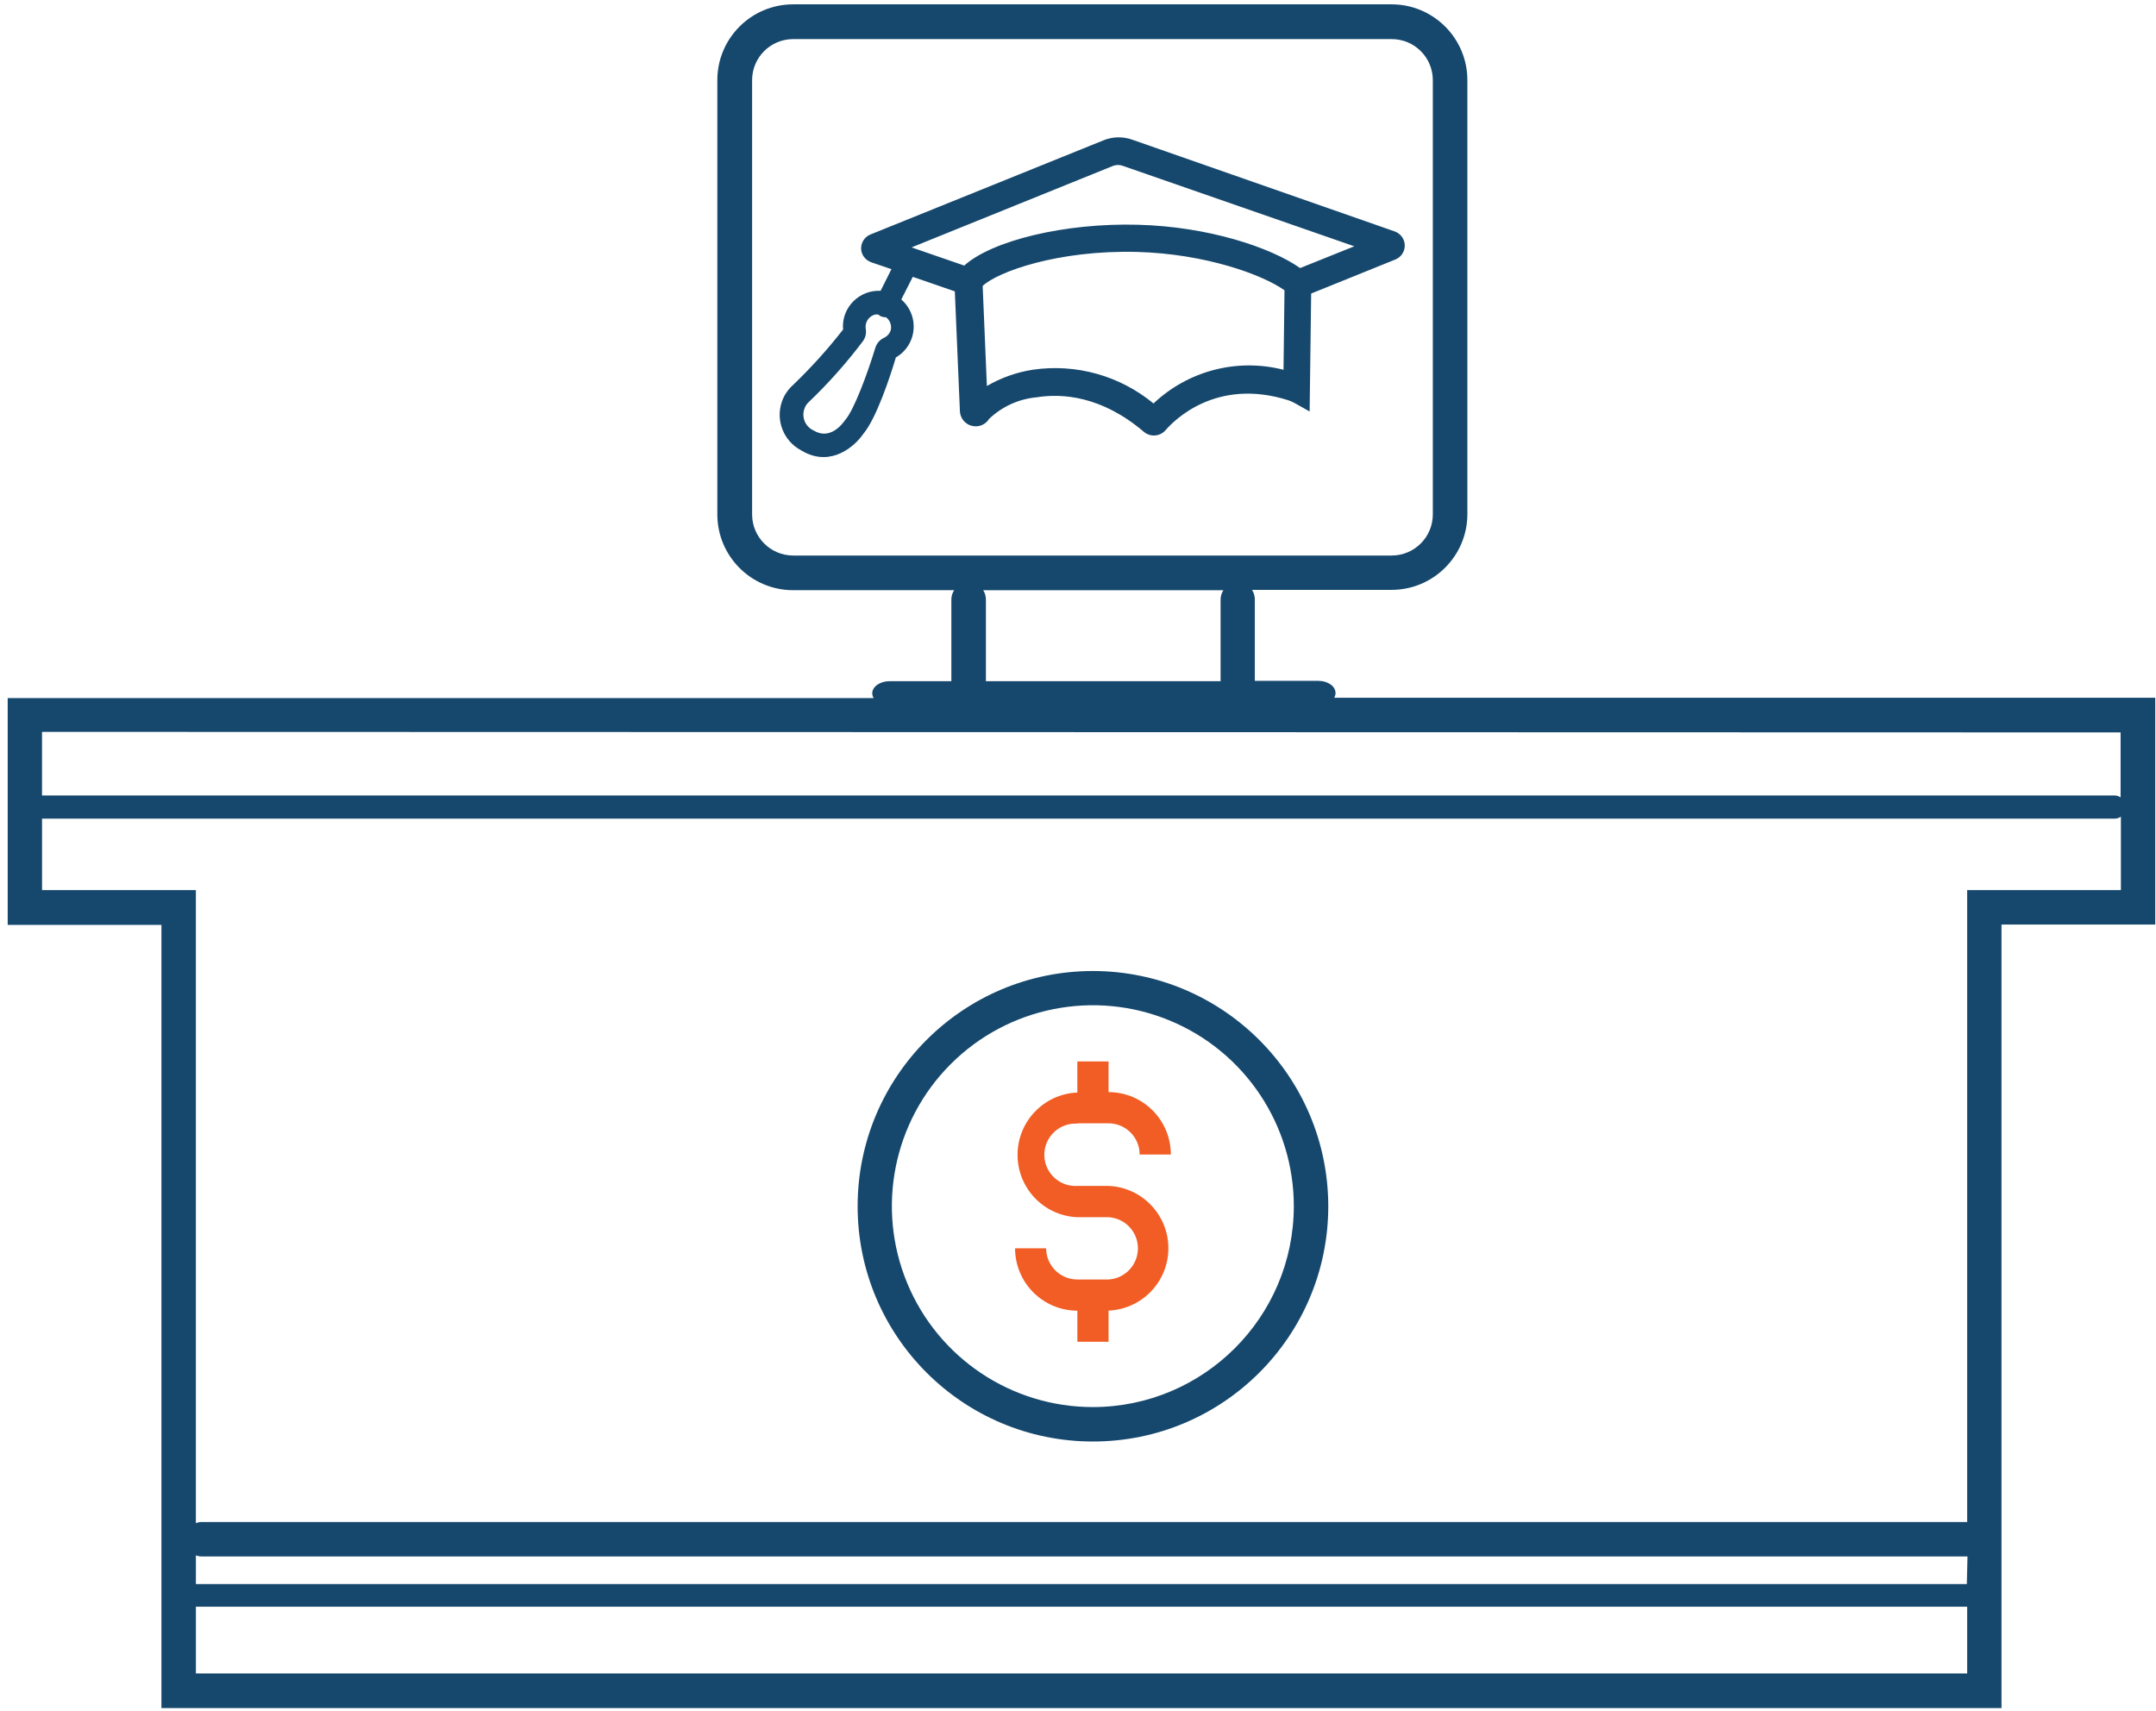
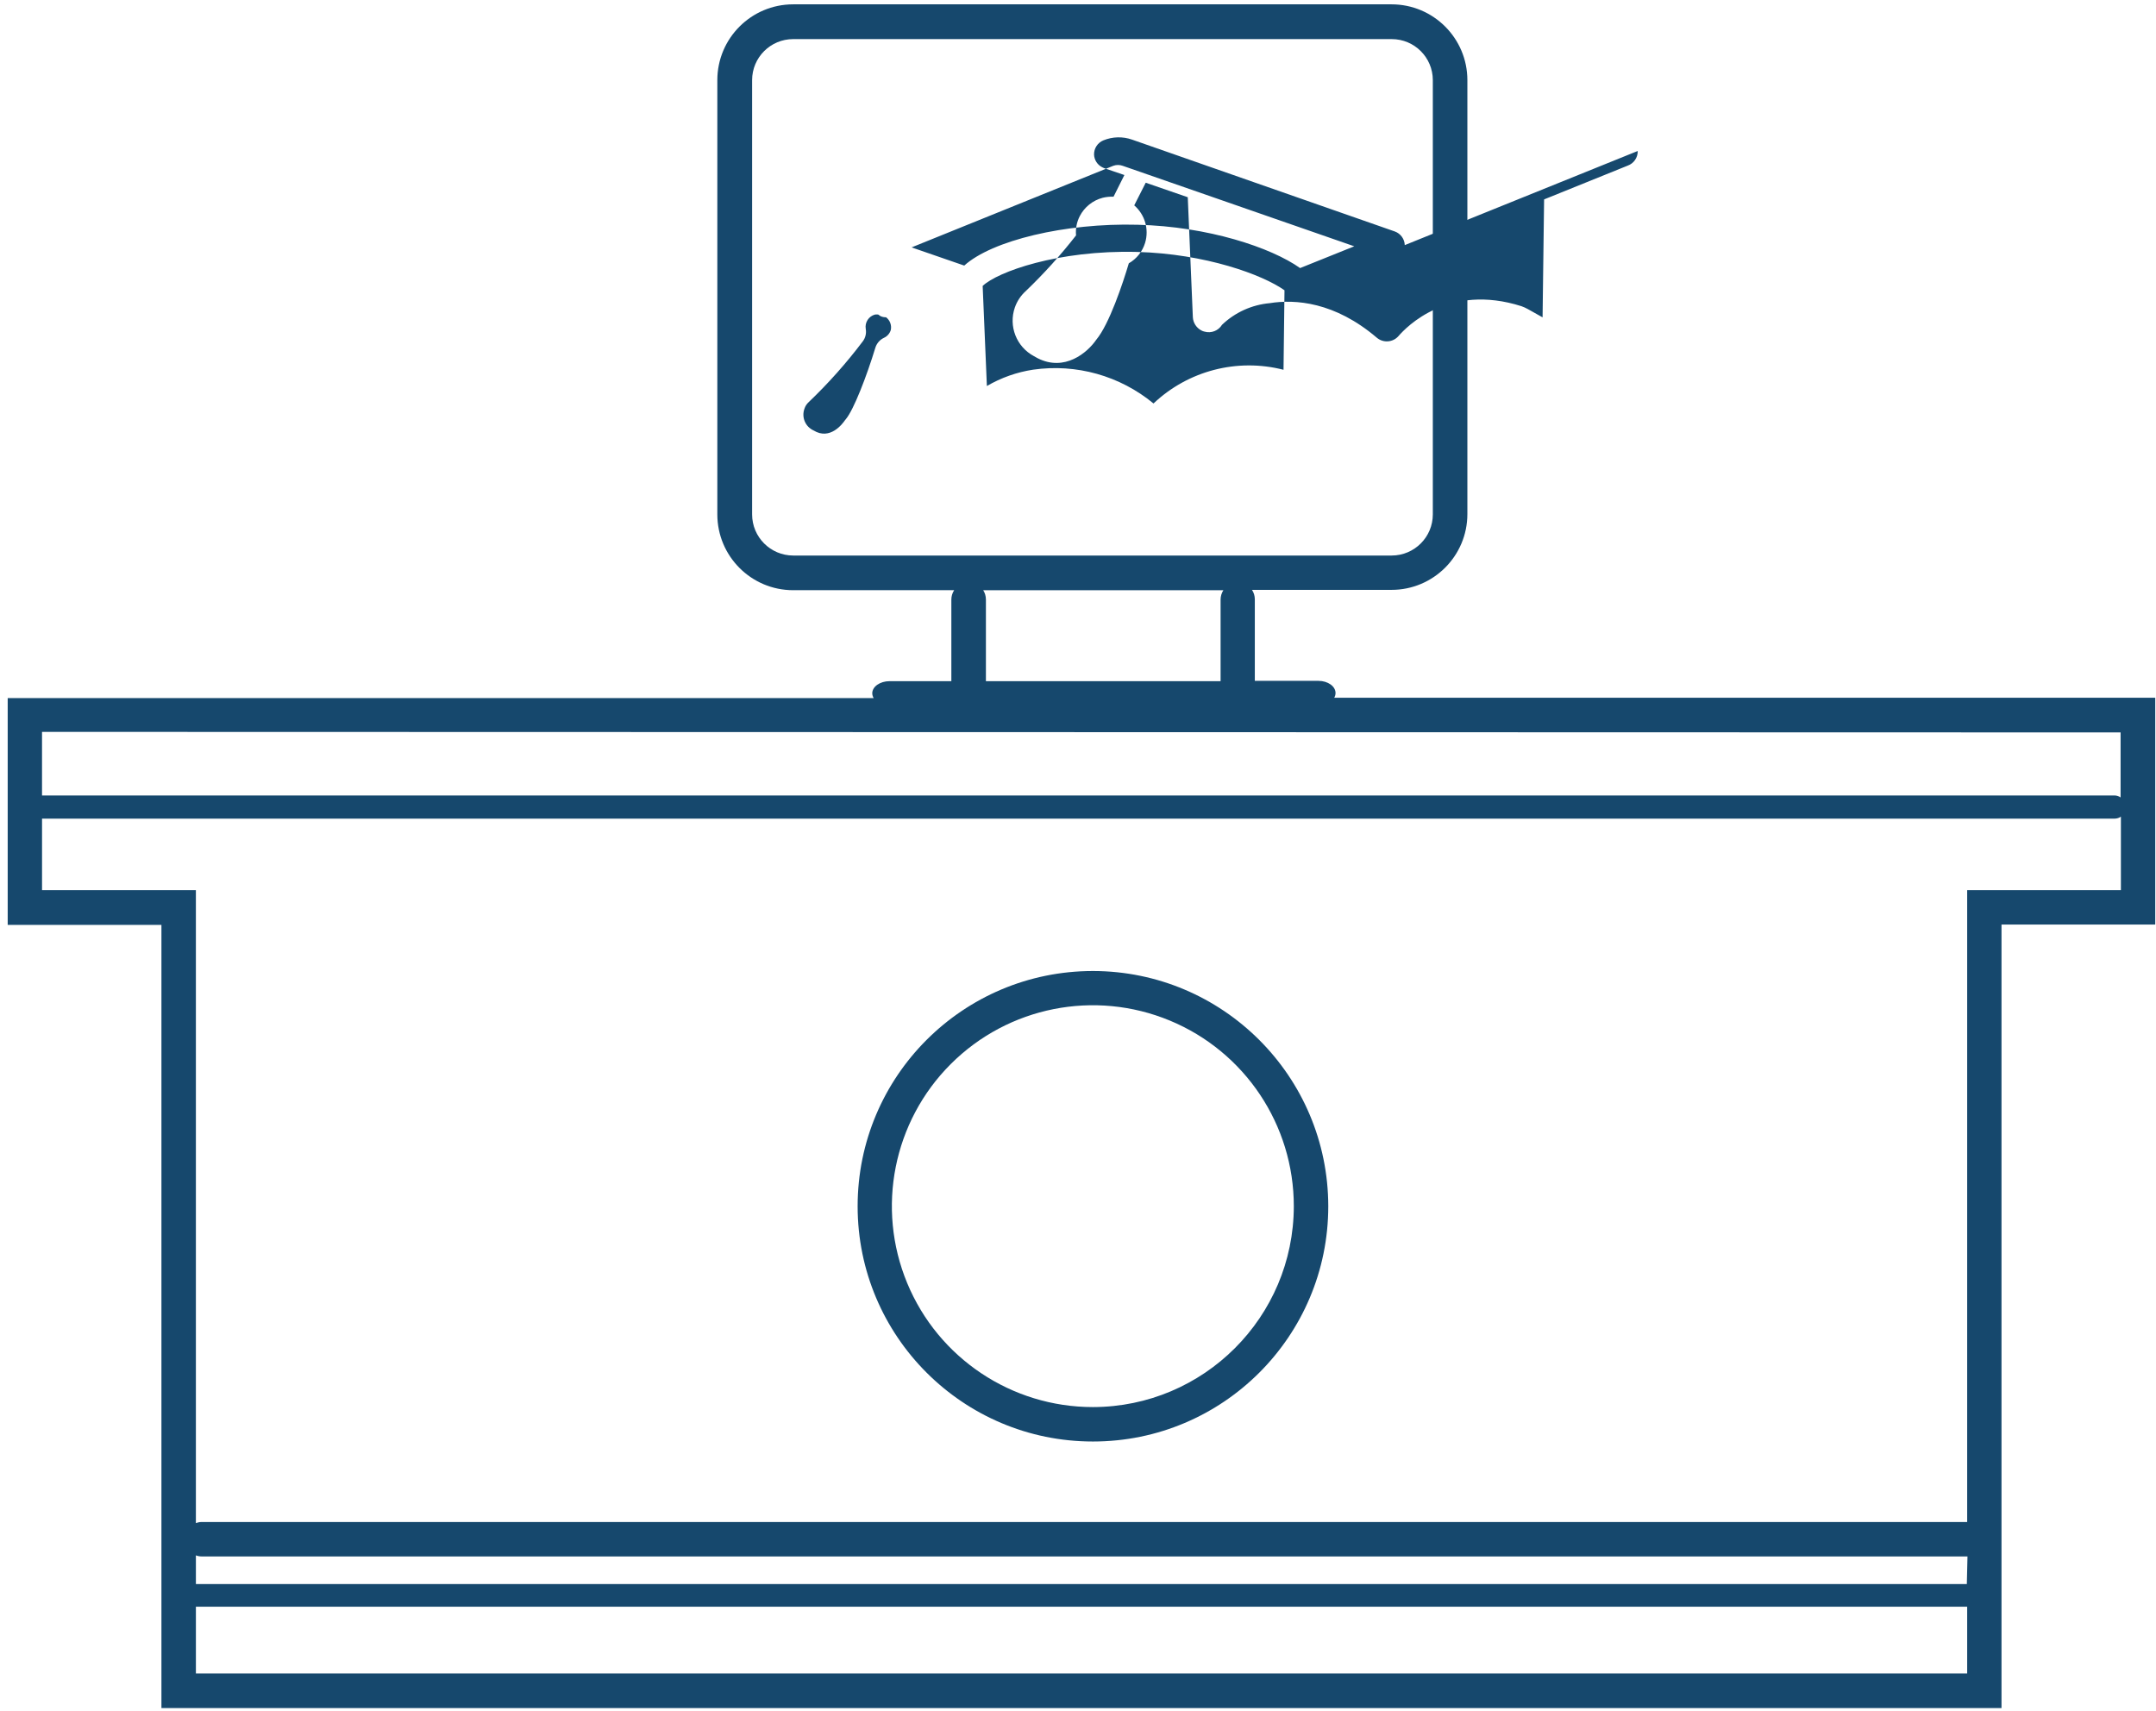
<svg xmlns="http://www.w3.org/2000/svg" width="160" height="127" viewBox="0 0 160 127">
  <g fill="none" fill-rule="evenodd">
    <g fill-rule="nonzero">
      <g>
        <g>
          <g>
-             <path fill="#F15D24" d="M79.952 83.362h2.315c1.276.004 2.308 1.04 2.308 2.315h2.315c0-2.554-2.068-4.626-4.623-4.63v-2.275h-2.315v2.307c-2.48.103-4.438 2.144-4.438 4.626s1.957 4.522 4.438 4.626h2.315c1.224.072 2.18 1.085 2.18 2.31 0 1.226-.956 2.24-2.18 2.312h-2.315c-1.28 0-2.316-1.037-2.316-2.315H75.33c0 2.554 2.068 4.625 4.623 4.63v2.306h2.315V97.26c2.48-.103 4.439-2.143 4.439-4.625s-1.958-4.523-4.439-4.626h-2.315c-.859.05-1.674-.379-2.119-1.115-.444-.735-.444-1.657 0-2.393.445-.736 1.26-1.165 2.119-1.114v-.024z" transform="translate(-381 -3553) translate(0 3205) translate(371 348) translate(10)" />
            <path fill="#16486D" d="M81.11 72.06c-9.645 0-17.464 7.817-17.464 17.459s7.819 17.458 17.464 17.458c9.644 0 17.463-7.816 17.463-17.458-.009-9.638-7.822-17.45-17.463-17.459zm0 32.361c-6.034.004-11.476-3.628-13.786-9.2-2.31-5.573-1.035-11.988 3.231-16.253 4.267-4.266 10.684-5.54 16.258-3.231 5.574 2.31 9.206 7.75 9.203 13.782-.013 8.225-6.68 14.89-14.906 14.902z" transform="translate(-381 -3553) translate(0 3205) translate(371 348) translate(10)" />
            <path fill="#16486D" d="M99.015 51.78c.063-.106.097-.229.097-.353 0-.498-.571-.9-1.27-.9h-4.72v-6.061c-.002-.246-.074-.486-.21-.691h10.356c3.109 0 5.628-2.52 5.628-5.627v-32.2c0-3.107-2.52-5.626-5.628-5.626H58.862c-3.108 0-5.628 2.519-5.628 5.626v32.224c0 3.108 2.52 5.627 5.628 5.627H70.81c-.135.205-.208.445-.209.691v6.061h-4.59c-.7 0-1.28.402-1.28.9.003.125.04.247.105.354H.571v16.831H11.98v58.123h136.555V68.612h11.409V51.781H99.015zm-43.2-13.608V5.948c0-1.682 1.364-3.046 3.047-3.046h44.422c1.683 0 3.048 1.364 3.048 3.046v32.224c0 1.684-1.363 3.05-3.048 3.055H58.862c-1.684-.005-3.047-1.37-3.047-3.055zM72.95 43.8h17.84c-.134.205-.207.445-.208.691v5.908c-.004.05-.004.102 0 .153H73.166c.004-.051.004-.102 0-.153V44.49c0-.255-.075-.504-.217-.715v.024zm84.422 10.554v4.823c-.13-.091-.284-.142-.442-.145H3.119v-4.718l154.252.04zm-11.41 63.202H14.538v-2.13c.133.052.275.079.418.08H146.01l-.048 2.05zm-131.424 6.632v-4.952h131.449v4.952H14.536zm131.449-58.13v46.893H14.955c-.143.001-.285.029-.418.08V66.056H3.12v-5.305h153.833c.158-.004.312-.054.442-.145v5.45h-11.41z" transform="translate(-381 -3553) translate(0 3205) translate(371 348) translate(10)" />
-             <path fill="#16486D" d="M104.25 18.19c-.017-.457-.31-.858-.74-1.013l-19.498-6.816c-.693-.244-1.451-.223-2.13.056l-17.287 6.985c-.425.175-.7.593-.691 1.053.015.4.246.76.603.94l.136.065 1.512.514-.804 1.608c-.27-.011-.541.016-.804.08-.737.192-1.358.69-1.705 1.367-.225.438-.32.932-.273 1.423-1.144 1.468-2.394 2.852-3.739 4.14-.366.33-.642.747-.804 1.213-.481 1.387.12 2.918 1.415 3.609l.274.153c2.002 1.02 3.69-.402 4.357-1.375.957-1.141 1.97-4.18 2.412-5.667.58-.333 1.01-.873 1.206-1.51.308-1.008-.007-2.101-.804-2.79l.853-1.68 3.12 1.077.377 8.898c.021.42.263.795.635.989.075.042.157.072.242.088.493.137 1.018-.07 1.286-.506.965-.923 2.216-1.49 3.546-1.608 1.881-.305 4.824-.096 7.943 2.564.48.406 1.195.352 1.608-.12.587-.683 3.731-3.939 9.126-2.219.161.057.317.127.466.21l1.102.618.113-8.753 6.207-2.508c.455-.163.754-.601.74-1.085zm-38.143 6.302c-.078.256-.263.467-.507.578-.304.142-.534.405-.635.724-.651 2.138-1.608 4.606-2.187 5.305l-.072.088c-.177.258-1.102 1.511-2.332.756-.61-.278-.904-.978-.676-1.608.059-.188.167-.358.314-.49 1.46-1.395 2.804-2.906 4.02-4.517.196-.263.274-.594.217-.917-.082-.482.218-.946.692-1.069.077-.008.155-.008.233 0l.16.113c.13.063.274.094.419.088.292.22.43.59.354.949zm29.145 2.95c-3.432-.88-7.075.064-9.648 2.5-2.491-2.057-5.735-2.968-8.933-2.508-1.21.183-2.376.595-3.433 1.213l-.313-7.427c1.085-1.037 5.571-2.676 11.449-2.524 5.09.137 9.318 1.688 10.95 2.846l-.072 5.9zm1.23-7.548c-2.154-1.527-6.826-3.087-12.06-3.215-5.395-.145-10.806 1.173-12.864 3.03l-3.908-1.35 14.963-6.053c.228-.084.48-.084.708 0l17.182 5.972-4.02 1.616z" transform="translate(-381 -3553) translate(0 3205) translate(371 348) translate(10)" />
+             <path fill="#16486D" d="M104.25 18.19c-.017-.457-.31-.858-.74-1.013l-19.498-6.816c-.693-.244-1.451-.223-2.13.056c-.425.175-.7.593-.691 1.053.015.4.246.76.603.94l.136.065 1.512.514-.804 1.608c-.27-.011-.541.016-.804.08-.737.192-1.358.69-1.705 1.367-.225.438-.32.932-.273 1.423-1.144 1.468-2.394 2.852-3.739 4.14-.366.33-.642.747-.804 1.213-.481 1.387.12 2.918 1.415 3.609l.274.153c2.002 1.02 3.69-.402 4.357-1.375.957-1.141 1.97-4.18 2.412-5.667.58-.333 1.01-.873 1.206-1.51.308-1.008-.007-2.101-.804-2.79l.853-1.68 3.12 1.077.377 8.898c.021.42.263.795.635.989.075.042.157.072.242.088.493.137 1.018-.07 1.286-.506.965-.923 2.216-1.49 3.546-1.608 1.881-.305 4.824-.096 7.943 2.564.48.406 1.195.352 1.608-.12.587-.683 3.731-3.939 9.126-2.219.161.057.317.127.466.21l1.102.618.113-8.753 6.207-2.508c.455-.163.754-.601.74-1.085zm-38.143 6.302c-.078.256-.263.467-.507.578-.304.142-.534.405-.635.724-.651 2.138-1.608 4.606-2.187 5.305l-.072.088c-.177.258-1.102 1.511-2.332.756-.61-.278-.904-.978-.676-1.608.059-.188.167-.358.314-.49 1.46-1.395 2.804-2.906 4.02-4.517.196-.263.274-.594.217-.917-.082-.482.218-.946.692-1.069.077-.008.155-.008.233 0l.16.113c.13.063.274.094.419.088.292.22.43.59.354.949zm29.145 2.95c-3.432-.88-7.075.064-9.648 2.5-2.491-2.057-5.735-2.968-8.933-2.508-1.21.183-2.376.595-3.433 1.213l-.313-7.427c1.085-1.037 5.571-2.676 11.449-2.524 5.09.137 9.318 1.688 10.95 2.846l-.072 5.9zm1.23-7.548c-2.154-1.527-6.826-3.087-12.06-3.215-5.395-.145-10.806 1.173-12.864 3.03l-3.908-1.35 14.963-6.053c.228-.084.48-.084.708 0l17.182 5.972-4.02 1.616z" transform="translate(-381 -3553) translate(0 3205) translate(371 348) translate(10)" />
          </g>
        </g>
      </g>
    </g>
  </g>
</svg>